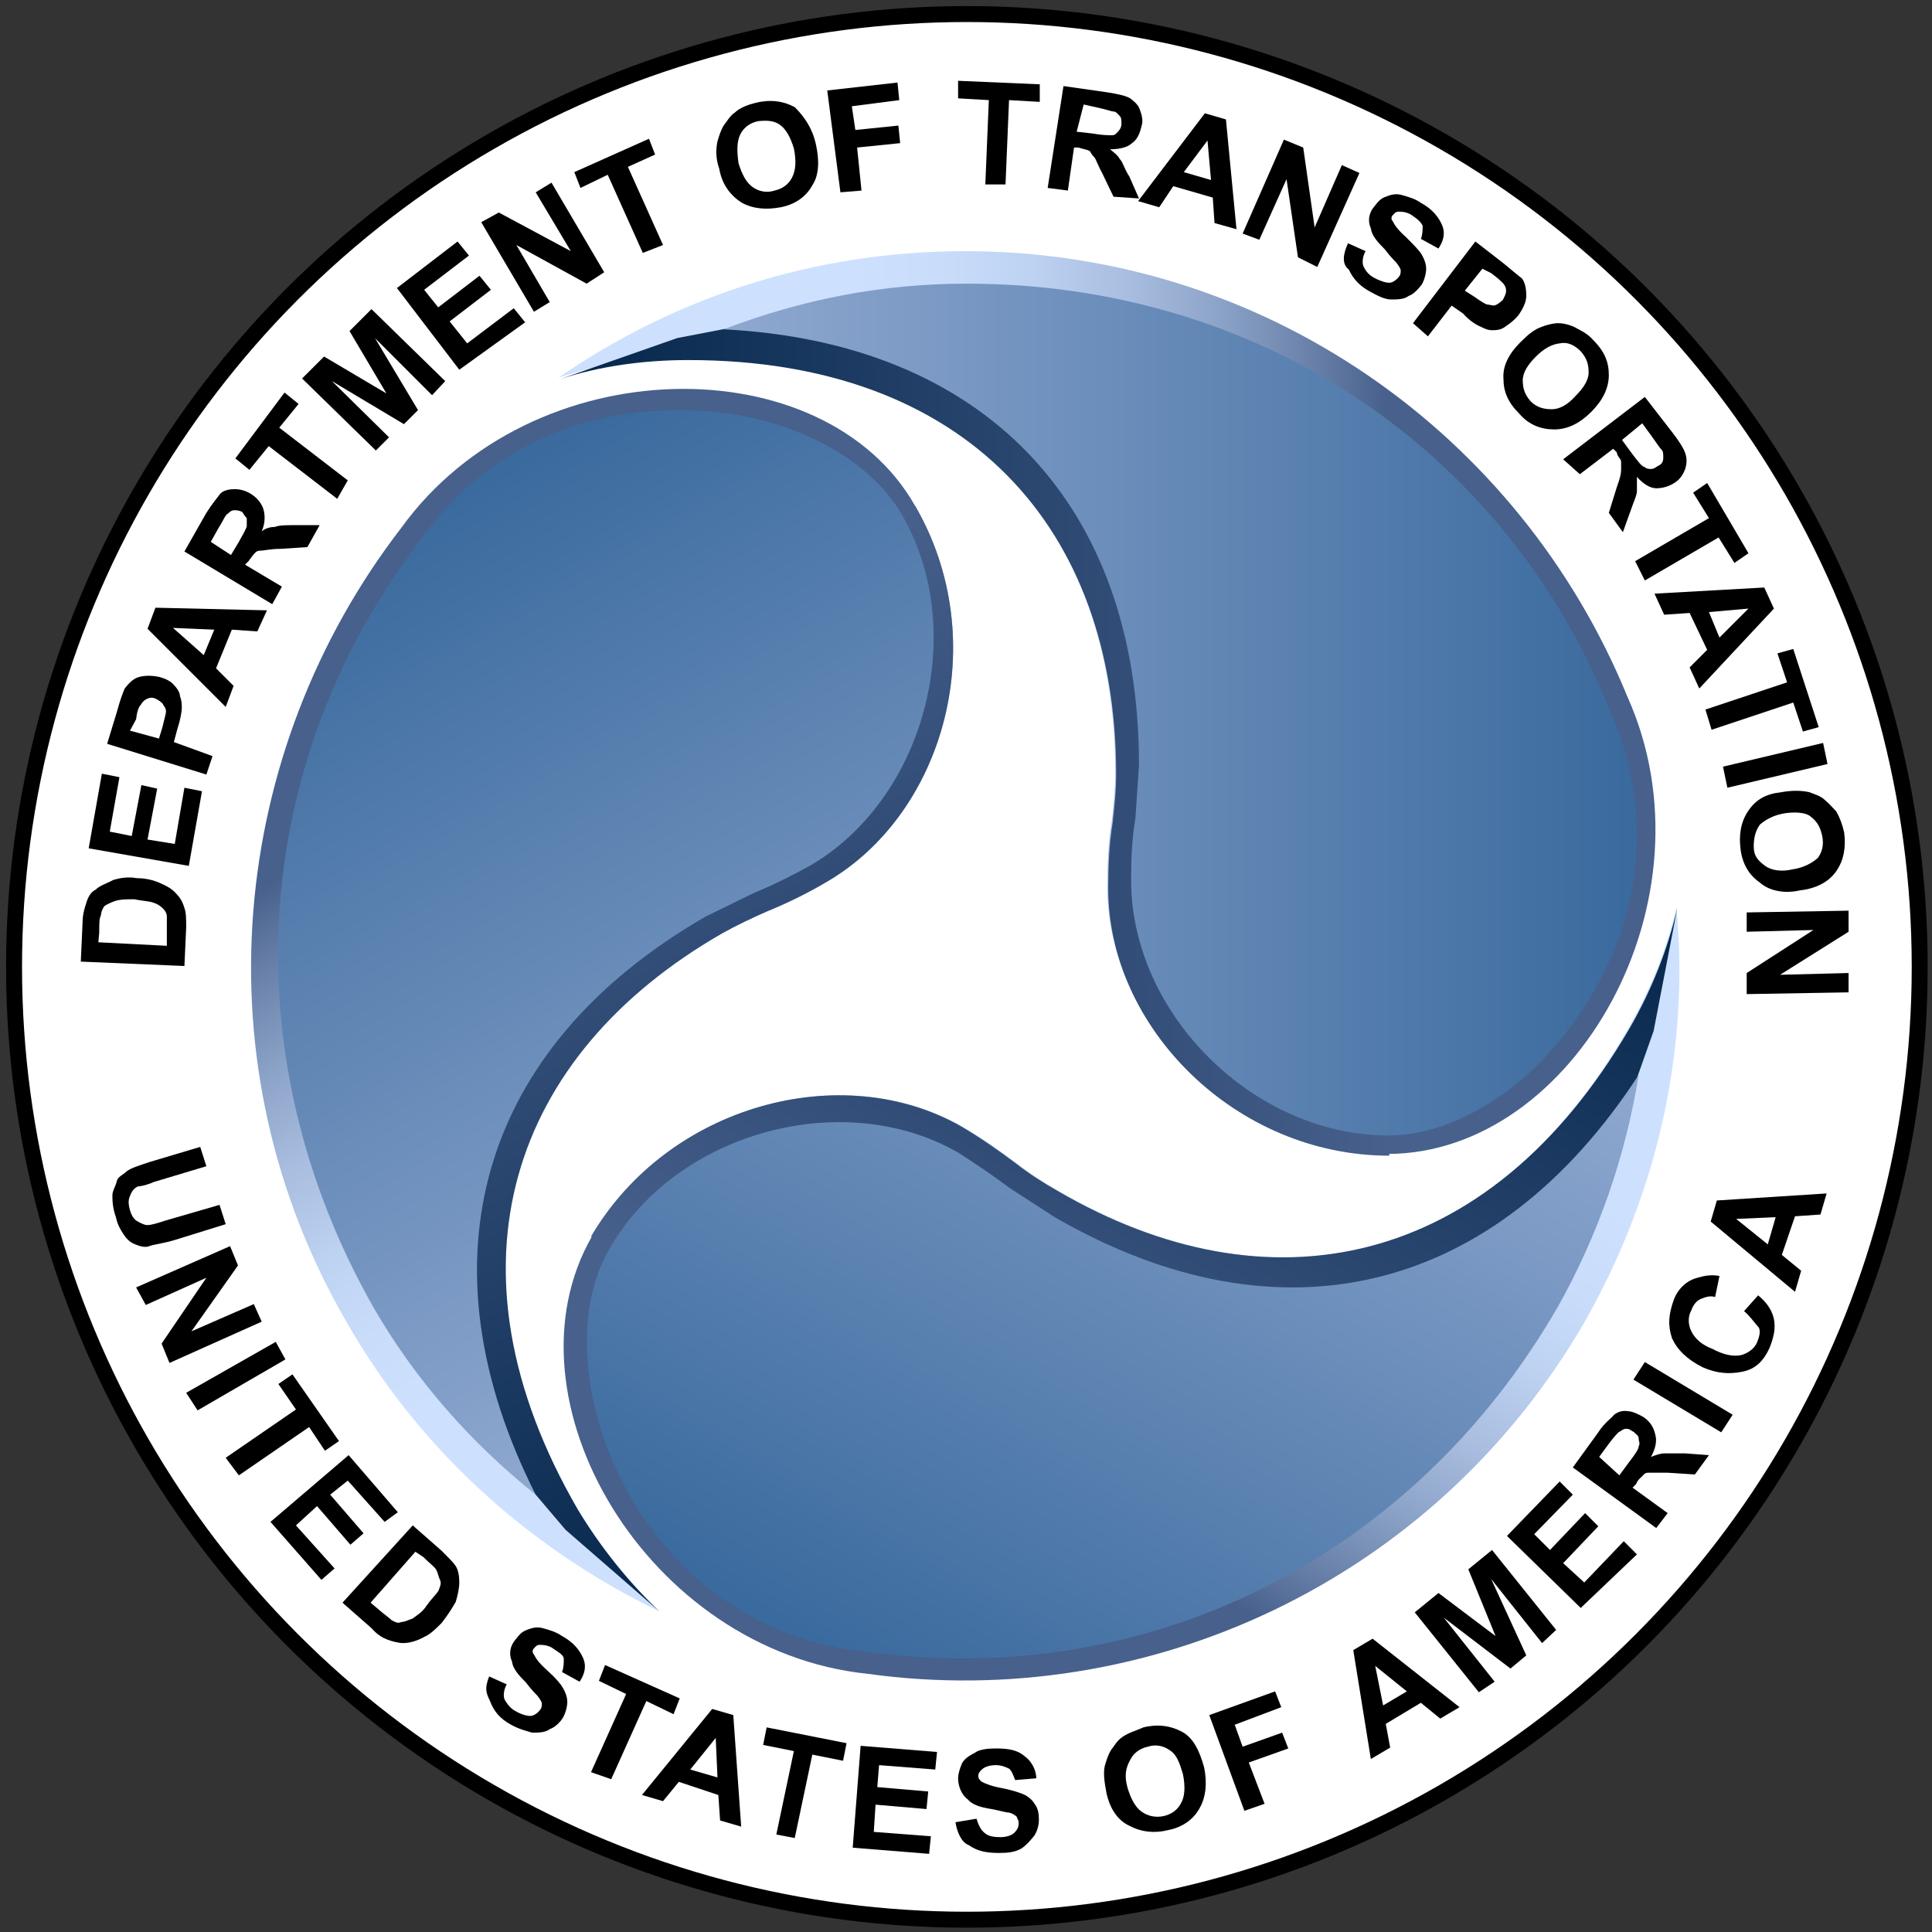
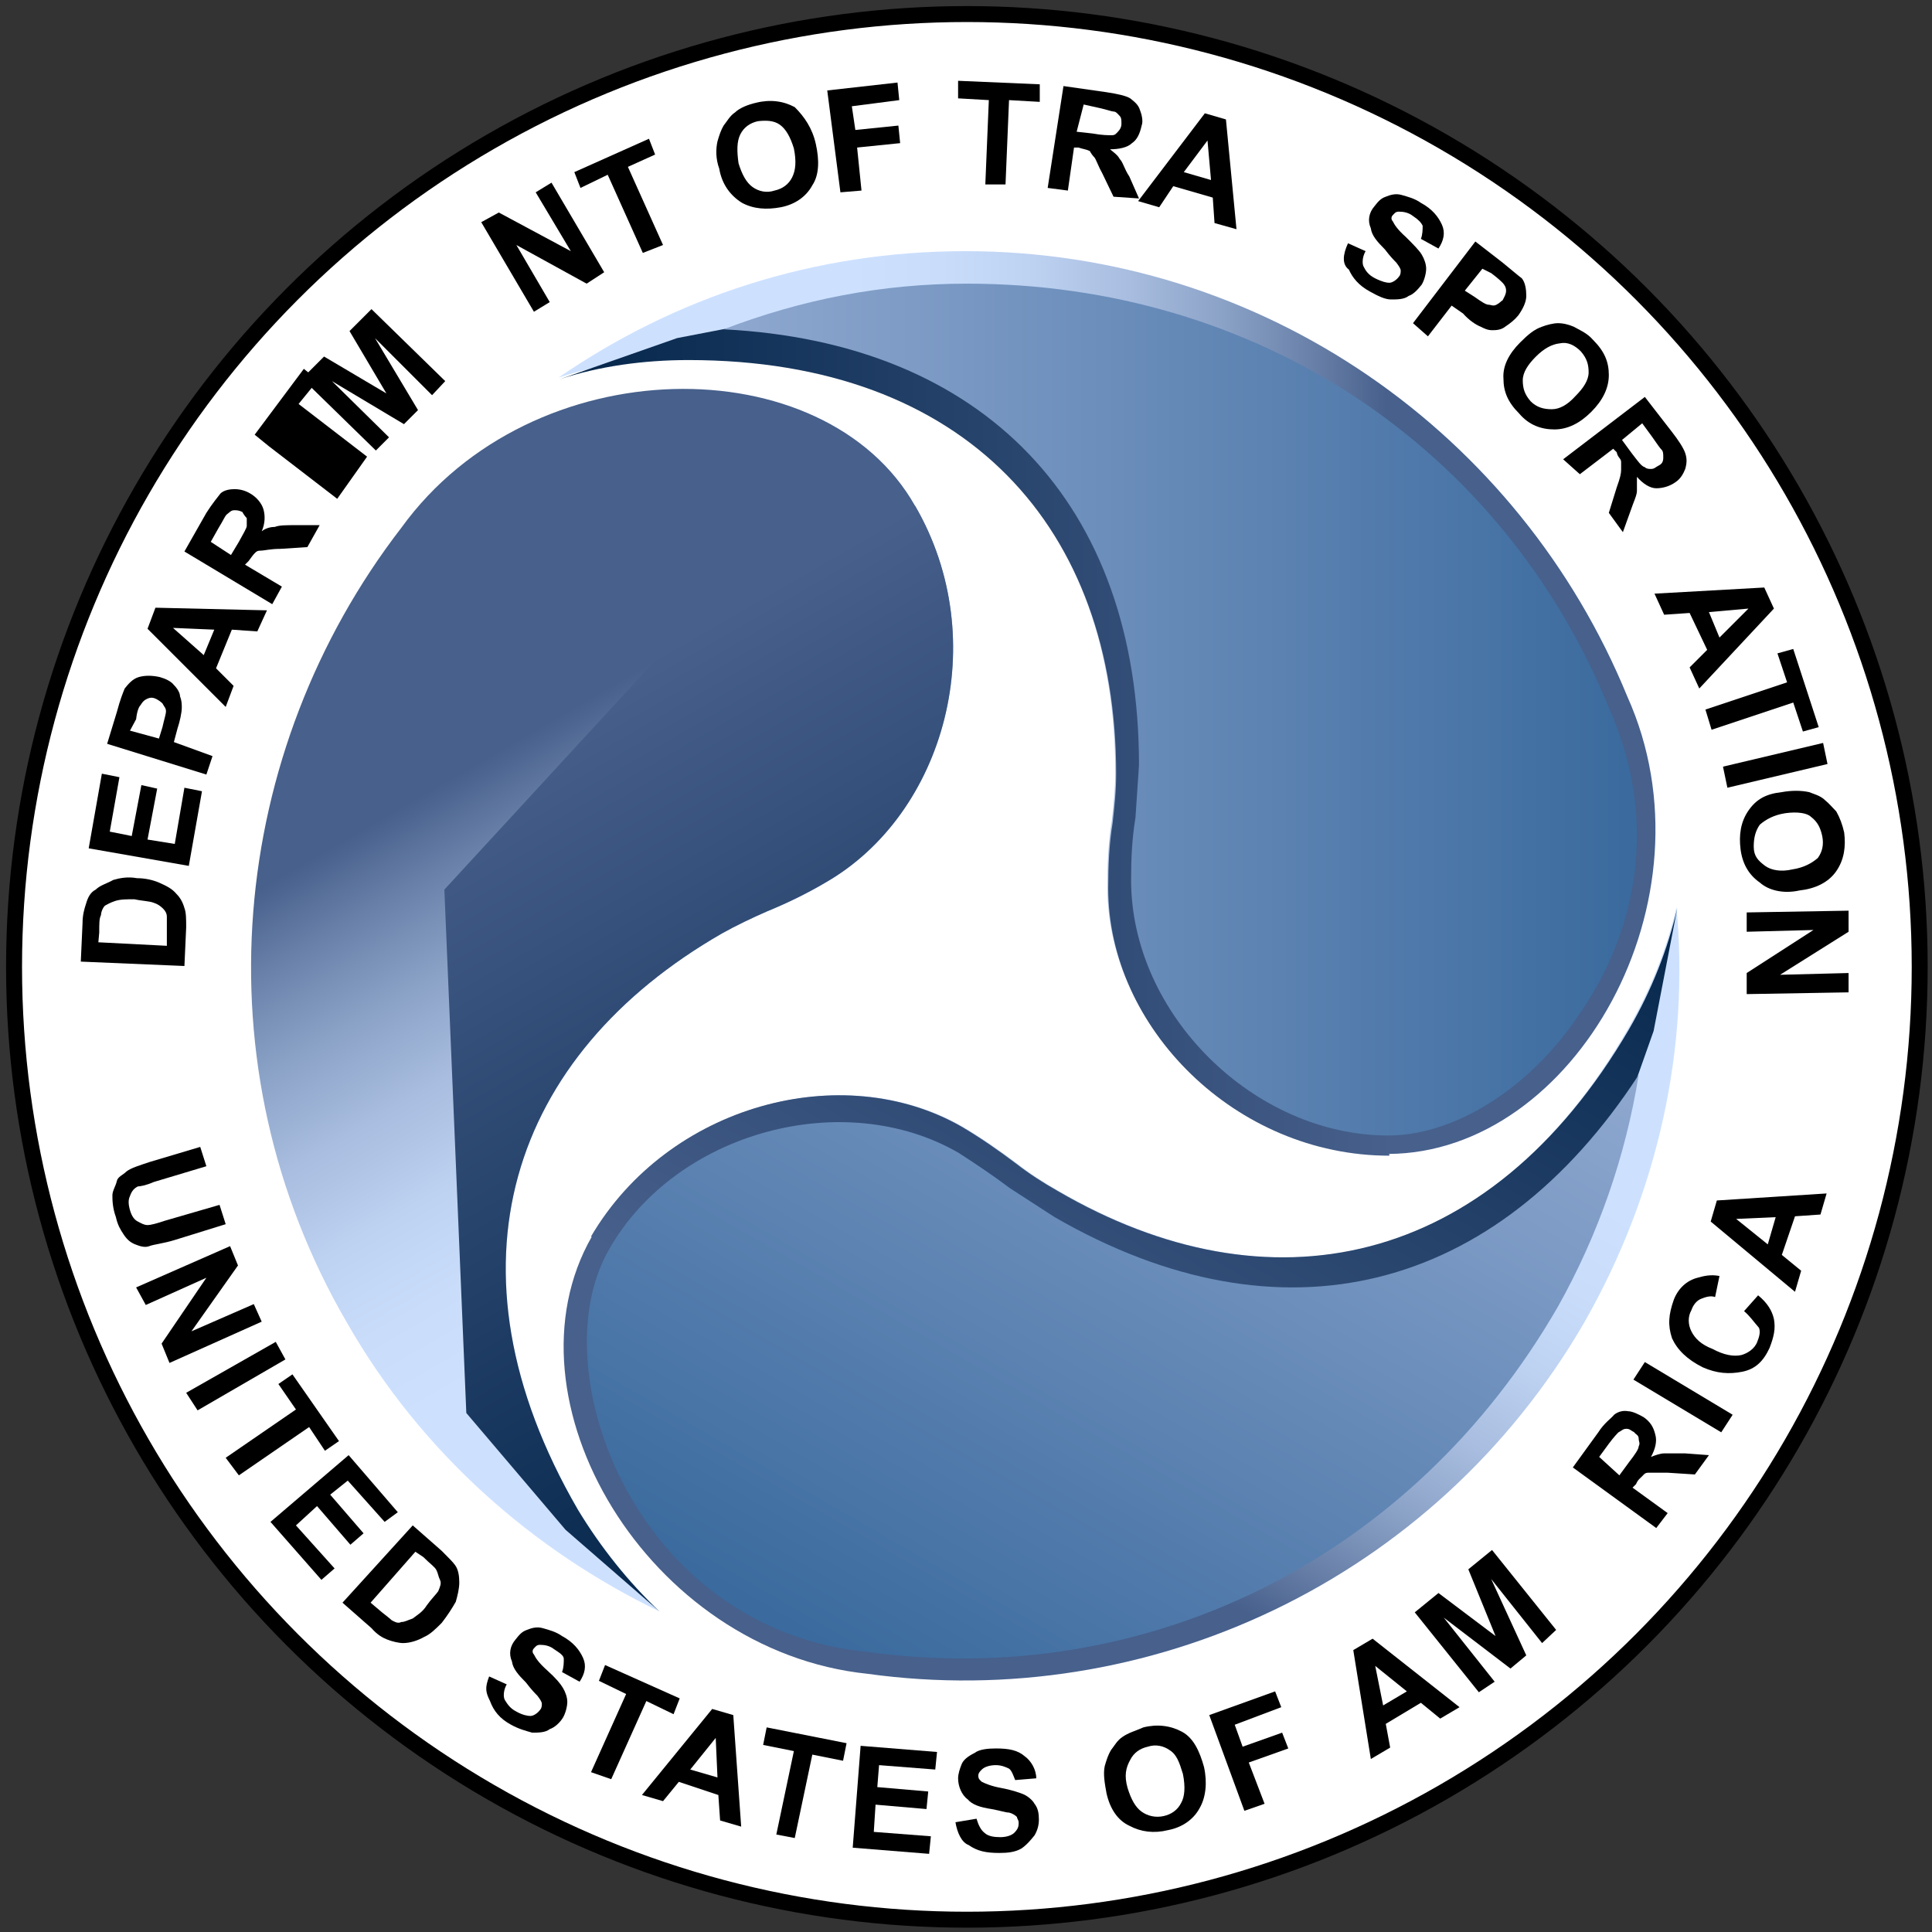
<svg xmlns="http://www.w3.org/2000/svg" version="1.1" id="Layer_1" x="0px" y="0px" viewBox="0 0 220 220" style="enable-background:new 0 0 220 220;" xml:space="preserve">
  <rect x="0" y="0" width="220" height="220" fill="#333333" stroke="none" />
  <style type="text/css">
	.st0{fill:#FFFFFF;stroke:#000000;stroke-width:1.817;}
	.st1{fill:url(#SVGID_1_);}
	.st2{fill:url(#SVGID_2_);}
	.st3{fill:url(#SVGID_3_);}
	.st4{fill:url(#SVGID_4_);}
	.st5{fill:url(#SVGID_5_);}
	.st6{fill:url(#SVGID_6_);}
	.st7{fill:url(#SVGID_7_);}
	.st8{fill:url(#SVGID_8_);}
	.st9{fill:url(#SVGID_9_);}
</style>
  <g>
    <circle class="st0" cx="110.1" cy="110.1" r="108.5" />
    <g>
      <path d="M22.8,130.6l0.7,2.2l-6,1.8c-0.9,0.4-1.6,0.5-1.8,0.5c-0.4,0.2-0.7,0.5-0.9,1.1c-0.2,0.4-0.2,0.9,0,1.6    c0.2,0.7,0.5,1.1,0.9,1.3c0.4,0.2,0.7,0.4,1.1,0.4s1.1-0.2,2-0.5l6.2-1.8l0.7,2.2l-5.8,1.8c-1.3,0.4-2.4,0.5-2.9,0.7    c-0.5,0.2-1.1,0-1.6-0.2c-0.5-0.2-0.9-0.5-1.3-1.1s-0.7-1.1-0.9-2c-0.4-1.1-0.4-2-0.4-2.5s0.4-1.1,0.5-1.6s0.7-0.7,1.1-1.1    c0.5-0.4,1.5-0.7,2.7-1.1L22.8,130.6z" />
      <path d="M15.5,146.6l10.7-4.7l0.9,2.2l-5.3,7.5l7.1-3.1l0.9,2l-10.5,4.7l-0.9-2.2l5.1-7.5l-6.9,3.1L15.5,146.6z" />
      <path d="M21.2,158.6l10.2-5.8l1.1,2l-10,5.8L21.2,158.6z" />
      <path d="M25.7,166l8-5.5l-2-2.9l1.6-1.1l5.3,7.6l-1.6,1.1l-1.8-2.7l-8,5.5L25.7,166z" />
      <path d="M30.8,173.3l8.9-7.6l5.6,6.5l-1.5,1.1l-4.2-4.7l-2,1.6l3.8,4.4l-1.5,1.3l-3.8-4.4l-2.4,2.2l4.4,4.9l-1.5,1.3L30.8,173.3z" />
      <path d="M47,173.7l3.3,2.9c0.7,0.7,1.3,1.3,1.5,1.6c0.4,0.5,0.5,1.3,0.5,2c0,0.7-0.2,1.5-0.4,2.2c-0.4,0.7-0.9,1.5-1.6,2.4    c-0.7,0.7-1.3,1.3-2,1.6c-0.7,0.4-1.6,0.7-2.4,0.7c-0.5,0-1.3-0.2-1.8-0.4c-0.5-0.2-1.1-0.5-1.8-1.3l-3.3-2.9L47,173.7z     M47.3,176.7l-5.1,5.8l1.3,1.1c0.5,0.4,0.9,0.7,1.1,0.9c0.4,0.2,0.7,0.4,1.1,0.2c0.4,0,0.7-0.2,1.3-0.4c0.5-0.4,1.1-0.7,1.6-1.5    c0.5-0.7,1.1-1.3,1.3-1.6c0.2-0.5,0.4-0.9,0.2-1.3c-0.2-0.4-0.2-0.7-0.4-1.1c-0.2-0.4-0.7-0.7-1.5-1.5L47.3,176.7z" />
      <path d="M55.7,190.9l2,0.9c-0.4,0.7-0.4,1.5-0.2,1.8s0.5,0.9,1.3,1.3c0.7,0.4,1.3,0.5,1.6,0.5c0.4,0,0.9-0.4,1.1-0.7    c0.2-0.2,0.2-0.5,0.2-0.7c0-0.2-0.2-0.5-0.5-0.9c-0.2-0.2-0.7-0.7-1.3-1.5c-0.9-0.9-1.5-1.6-1.6-2.4c-0.4-0.9-0.2-1.8,0.4-2.5    c0.4-0.5,0.7-0.9,1.3-1.1c0.5-0.2,1.1-0.4,1.8-0.2c0.7,0.2,1.5,0.4,2.2,0.9c1.3,0.7,2,1.6,2.4,2.5c0.4,0.9,0.2,1.8-0.4,2.7l-2-1.1    c0.2-0.5,0.2-1.1,0.2-1.5c0-0.4-0.5-0.7-1.1-1.1c-0.5-0.4-1.1-0.5-1.6-0.5c-0.4,0-0.5,0.2-0.7,0.4c-0.2,0.2-0.2,0.5,0,0.7    c0.2,0.4,0.5,0.9,1.5,1.8s1.5,1.5,1.8,2s0.5,1.1,0.5,1.6c0,0.5-0.2,1.3-0.5,1.8s-0.9,1.1-1.5,1.3c-0.5,0.4-1.3,0.4-2,0.4    c-0.7-0.2-1.5-0.4-2.4-0.9c-1.3-0.7-2-1.6-2.4-2.7C55.3,192.7,55.2,192.2,55.7,190.9z" />
      <path d="M67.3,201.8l4-8.9l-3.1-1.5l0.7-1.8l8.5,3.8l-0.7,1.8l-3.1-1.5l-4,8.9L67.3,201.8z" />
      <path d="M84.4,208l-2.4-0.7l-0.2-2.9l-4.5-1.5l-1.8,2.2l-2.4-0.7l8-9.8l2.4,0.7L84.4,208z M81.7,202.4l-0.2-4.5l-2.9,3.6    L81.7,202.4z" />
      <path d="M88.4,208.9l2-9.5l-3.5-0.7l0.4-2l9.1,1.8l-0.4,2l-3.5-0.7l-2,9.5L88.4,208.9z" />
      <path d="M97.1,210.4l0.9-11.6l8.7,0.7l-0.2,2l-6.4-0.5l-0.2,2.5l5.8,0.5l-0.2,2l-5.8-0.5l-0.2,3.1l6.5,0.5l-0.2,2L97.1,210.4z" />
      <path d="M108.8,207.5l2.4-0.4c0.2,0.7,0.5,1.3,0.9,1.6c0.4,0.4,1.1,0.5,1.8,0.5c0.7,0,1.3-0.2,1.6-0.5c0.4-0.4,0.5-0.7,0.5-1.1    s-0.2-0.5-0.2-0.7c-0.2-0.2-0.5-0.4-0.9-0.5c-0.4,0-0.9-0.2-2-0.4c-1.3-0.2-2.2-0.5-2.7-1.1c-0.7-0.5-1.1-1.5-1.1-2.4    c0-0.5,0.2-1.1,0.4-1.6c0.2-0.5,0.7-0.9,1.5-1.3c0.5-0.4,1.5-0.5,2.4-0.5c1.5,0,2.5,0.2,3.3,0.9c0.7,0.5,1.3,1.5,1.3,2.5l-2.4,0.2    c-0.2-0.5-0.4-1.1-0.7-1.3c-0.4-0.2-0.9-0.4-1.5-0.4c-0.7,0-1.3,0.2-1.6,0.5c-0.2,0.2-0.4,0.4-0.4,0.7c0,0.4,0.2,0.5,0.4,0.7    c0.4,0.2,1.1,0.5,2.2,0.7c1.1,0.2,2,0.5,2.5,0.7c0.5,0.2,1.1,0.7,1.3,1.1c0.4,0.5,0.5,1.1,0.5,1.8c0,0.7-0.2,1.3-0.5,1.8    c-0.4,0.5-0.9,1.1-1.5,1.5c-0.7,0.4-1.5,0.5-2.5,0.5c-1.5,0-2.5-0.2-3.5-0.9C109.5,209.8,109,208.7,108.8,207.5z" />
      <path d="M126,204.2c-0.2-1.1-0.4-2.2-0.2-3.1c0.2-0.7,0.4-1.3,0.7-1.8c0.4-0.5,0.7-1.1,1.3-1.5c0.7-0.5,1.5-0.7,2.4-1.1    c1.6-0.4,3.1-0.2,4.4,0.5c1.3,0.7,2,2.2,2.5,4c0.4,1.8,0.2,3.5-0.5,4.7c-0.7,1.3-2,2.2-3.6,2.5c-1.6,0.4-3.1,0.2-4.4-0.5    C127.3,207.3,126.4,206,126,204.2z M128.4,203.6c0.4,1.3,0.9,2.2,1.6,2.7c0.7,0.5,1.6,0.7,2.5,0.5c0.9-0.2,1.6-0.7,2-1.5    c0.4-0.7,0.5-1.8,0.2-3.3c-0.4-1.3-0.7-2.2-1.5-2.7c-0.7-0.5-1.6-0.7-2.5-0.4c-0.9,0.2-1.6,0.7-2,1.5    C128.2,201.3,128,202.2,128.4,203.6z" />
      <path d="M141.7,206.2l-4-10.9l7.5-2.7l0.7,1.8l-5.3,2l0.9,2.5l4.5-1.6l0.7,1.8l-4.5,1.6l1.8,4.7L141.7,206.2z" />
      <path d="M166.2,194.4l-2.2,1.3l-2.2-1.8l-4,2.4l0.5,2.7l-2.2,1.3l-2-12.4l2.2-1.3L166.2,194.4z M160.2,192.6l-3.6-2.9l0.9,4.5    L160.2,192.6z" />
      <path d="M168.4,192.7l-7.3-9.1l2.7-2.2l6.5,4.9l-3.1-7.6l2.7-2.2l7.3,9.1l-1.6,1.5l-5.8-7.3l4,8.7L172,190l-7.6-5.8l5.8,7.3    L168.4,192.7z" />
-       <path d="M180,183.1l-8.4-8.2l6-6.2l1.5,1.5l-4.4,4.5l1.8,1.8l4-4.2l1.5,1.5l-4,4.2l2.4,2.2l4.5-4.7l1.5,1.5L180,183.1z" />
      <path d="M188.6,174l-9.5-6.9l2.9-4c0.7-1.1,1.5-1.6,1.8-2c0.5-0.4,1.1-0.5,1.6-0.4c0.5,0,1.3,0.4,1.8,0.7c0.7,0.5,1.1,1.1,1.3,2    c0.2,0.7,0,1.6-0.5,2.5c0.5-0.2,1.1-0.4,1.5-0.4c0.5,0,1.3,0,2.4,0l2.7,0.2l-1.6,2.2l-3.1-0.2c-1.1,0-1.8,0-2.2,0    s-0.5,0.2-0.7,0.4c-0.2,0.2-0.5,0.4-0.7,0.9l-0.4,0.4l4,2.9L188.6,174z M184.4,168l1.1-1.5c0.7-0.9,1.1-1.5,1.1-1.8    c0.2-0.4,0-0.5,0-0.9c0-0.4-0.4-0.5-0.5-0.7c-0.4-0.2-0.5-0.4-0.9-0.4s-0.5,0.2-0.9,0.4c-0.2,0.2-0.5,0.5-1.1,1.3l-1.1,1.5    L184.4,168z" />
      <path d="M196,163.1l-10-6l1.3-2l10,6L196,163.1z" />
      <path d="M198.6,149.3l1.6-1.8c1.1,0.9,1.6,1.8,1.8,2.7c0.2,1.1,0,2-0.5,3.3c-0.7,1.5-1.6,2.4-3.1,2.7s-2.9,0.2-4.5-0.5    c-1.8-0.9-2.9-2-3.5-3.3c-0.5-1.5-0.4-2.7,0.2-4.4c0.5-1.3,1.5-2.2,2.7-2.5c0.7-0.2,1.5-0.4,2.5-0.2l-0.5,2.4    c-0.5-0.2-1.1,0-1.6,0.2c-0.5,0.2-0.9,0.7-1.1,1.3c-0.4,0.7-0.4,1.6,0,2.4s1.1,1.5,2.4,2c1.3,0.7,2.4,0.9,3.3,0.7    c0.7-0.2,1.5-0.7,1.8-1.5c0.2-0.5,0.4-1.1,0.2-1.6C199.6,150.4,199.3,149.9,198.6,149.3z" />
      <path d="M208,135.9l-0.7,2.4l-2.9,0.2l-1.5,4.4l2.2,1.8l-0.7,2.4l-9.6-8l0.7-2.4L208,135.9z M202.2,138.6l-4.5,0.2l3.6,2.9    L202.2,138.6z" />
    </g>
    <g>
      <path d="M9.2,109.5l0.2-4.4c0-0.9,0.2-1.6,0.4-2.2c0.2-0.7,0.5-1.3,1.1-1.6c0.5-0.5,1.3-0.7,2-1.1c0.7-0.2,1.6-0.4,2.7-0.2    c0.9,0,1.8,0.2,2.5,0.5c0.9,0.4,1.5,0.7,2,1.3c0.4,0.4,0.7,0.9,0.9,1.6c0.2,0.5,0.2,1.3,0.2,2.2l-0.2,4.4L9.2,109.5z M11.2,107.3    l7.8,0.4v-1.8c0-0.7,0-1.1,0-1.5s-0.2-0.7-0.4-0.9c-0.2-0.2-0.5-0.5-1.1-0.7c-0.5-0.2-1.3-0.2-2.2-0.4c-0.9,0-1.6,0-2.2,0.2    s-0.9,0.4-1.1,0.5s-0.5,0.7-0.5,1.1c-0.2,0.4-0.2,0.9-0.2,2L11.2,107.3z" />
      <path d="M21.5,98.6l-11.4-2l1.5-8.5l2,0.4l-1.1,6.2l2.5,0.5l1.1-5.8l1.8,0.4l-1.1,5.8l3.1,0.5l1.1-6.4l2,0.4L21.5,98.6z" />
      <path d="M23.5,88.2l-11.3-3.5l1.1-3.6c0.4-1.5,0.7-2.2,0.9-2.7c0.4-0.5,0.9-1.1,1.6-1.3s1.5-0.2,2.4,0c0.7,0.2,1.3,0.5,1.6,0.9    c0.4,0.4,0.7,0.9,0.7,1.3c0.2,0.5,0.2,0.9,0.2,1.3c0,0.5-0.2,1.5-0.5,2.4l-0.4,1.5l4.4,1.6L23.5,88.2z M14.8,83.2l3.3,0.9l0.4-1.3    c0.2-0.9,0.4-1.5,0.4-1.8c0-0.4-0.2-0.5-0.4-0.9c-0.2-0.2-0.5-0.4-0.7-0.5c-0.4-0.2-0.7-0.2-1.1,0c-0.4,0.2-0.5,0.4-0.7,0.7    c-0.2,0.2-0.4,0.7-0.5,1.6L14.8,83.2z" />
      <path d="M30.4,69.5l-1.1,2.4l-2.9-0.2l-1.8,4.4l2,2l-0.9,2.4l-8.9-8.9l0.9-2.4L30.4,69.5z M24.4,71.7l-4.7-0.2l3.5,3.1L24.4,71.7z    " />
      <path d="M31,68.8l-10-6l2.5-4.4c0.7-1.1,1.3-1.8,1.6-2.2c0.4-0.4,1.1-0.5,1.6-0.5c0.7,0,1.3,0.2,1.8,0.5c0.7,0.4,1.3,1.1,1.5,1.8    c0.2,0.7,0.2,1.6-0.2,2.5c0.5-0.4,1.1-0.5,1.5-0.5c0.5-0.2,1.3-0.2,2.4-0.2h2.7L35,62.3l-3.1,0.2c-1.1,0-1.8,0.2-2.2,0.2    S29.2,62.8,29,63c-0.2,0.2-0.4,0.5-0.7,0.9l-0.4,0.4l4.2,2.5L31,68.8z M26.3,63.2l0.9-1.5c0.5-0.9,0.9-1.6,0.9-1.8    c0-0.4,0-0.5,0-0.9c-0.2-0.2-0.4-0.5-0.5-0.7c-0.4-0.2-0.7-0.2-0.9-0.2c-0.4,0-0.5,0.2-0.9,0.5c-0.2,0.2-0.4,0.7-0.9,1.5l-0.9,1.6    L26.3,63.2z" />
-       <path d="M38.4,56.8l-7.8-6l-2.2,2.7l-1.6-1.3l5.6-7.5l1.6,1.3l-2.2,2.7l7.8,6L38.4,56.8z" />
+       <path d="M38.4,56.8l-7.8-6l-1.6-1.3l5.6-7.5l1.6,1.3l-2.2,2.7l7.8,6L38.4,56.8z" />
      <path d="M42.8,51.3l-8.4-8.2l2.5-2.5l7.1,4.2l-4.2-7.1l2.5-2.5l8.4,8.2L49.2,45l-6.5-6.5l4.9,8.2l-1.6,1.6l-8.2-4.9l6.5,6.4    L42.8,51.3z" />
-       <path d="M52.3,42.1l-7.1-9.3l6.9-5.3l1.3,1.6L48.3,33l1.6,2l4.7-3.6l1.3,1.6l-4.7,3.6l2,2.5l5.3-4l1.3,1.6L52.3,42.1z" />
      <path d="M60.8,35.5l-6-10.2l2-1.1l8.2,4.4l-4-6.7l1.8-1.1l6,10.2l-2,1.3l-8-4.4l3.8,6.5L60.8,35.5z" />
      <path d="M73.2,28.8l-4-8.9l-3.1,1.5l-0.7-1.8l8.5-3.8l0.7,1.8L71.5,19l4,8.9L73.2,28.8z" />
      <path d="M81.9,19.2c-0.4-1.1-0.4-2.2-0.2-3.1c0.2-0.7,0.4-1.3,0.7-1.8c0.4-0.5,0.7-1.1,1.3-1.5c0.5-0.5,1.5-0.9,2.4-1.1    c1.6-0.4,3.1-0.2,4.4,0.5c1.1,1.1,2,2.4,2.4,4.2c0.4,1.8,0.4,3.5-0.4,4.7c-0.7,1.3-2,2.2-3.6,2.5s-3.1,0.2-4.4-0.5    C83.2,22.3,82.2,21,81.9,19.2z M84.1,18.6c0.4,1.3,0.9,2.2,1.6,2.7c0.7,0.5,1.6,0.7,2.5,0.4c0.9-0.2,1.6-0.7,2-1.5    s0.5-1.8,0.2-3.3c-0.4-1.3-0.9-2.2-1.6-2.7c-0.7-0.5-1.6-0.5-2.5-0.4c-0.9,0.2-1.6,0.7-2,1.5C83.9,16.1,83.9,17.2,84.1,18.6z" />
      <path d="M95.7,21.9l-1.5-11.6l8-0.9l0.2,2L97,12.1l0.4,2.7l4.9-0.5l0.2,2l-4.9,0.5l0.5,4.9L95.7,21.9z" />
      <path d="M112.2,21l0.4-9.6l-3.5-0.2v-2l9.3,0.4v2l-3.5-0.2l-0.4,9.6H112.2z" />
      <path d="M119.3,21.4l1.8-11.6l4.9,0.7c1.3,0.2,2.2,0.4,2.7,0.7c0.5,0.4,0.9,0.7,1.1,1.3c0.2,0.5,0.4,1.3,0.2,1.8    c-0.2,0.9-0.5,1.6-1.1,2c-0.5,0.5-1.5,0.7-2.5,0.7c0.5,0.4,0.9,0.7,1.1,1.1c0.4,0.4,0.5,1.1,1.1,2l1.1,2.5l-2.9-0.2l-1.3-2.7    c-0.5-0.9-0.7-1.6-0.9-1.8c-0.2-0.2-0.4-0.5-0.5-0.7c-0.4-0.2-0.7-0.2-1.3-0.4h-0.5l-0.7,4.9L119.3,21.4z M122.6,15l1.8,0.2    c1.1,0.2,1.8,0.2,2.2,0.2s0.5-0.2,0.7-0.4c0.2-0.2,0.4-0.5,0.4-0.9c0-0.4,0-0.7-0.2-0.9s-0.4-0.5-0.7-0.5c-0.2,0-0.7-0.2-1.6-0.4    l-1.8-0.4L122.6,15z" />
      <path d="M140.8,26.1l-2.5-0.7l-0.2-2.9l-4.5-1.3l-1.6,2.4l-2.4-0.7l7.6-10l2.4,0.7L140.8,26.1z M137.9,20.5l-0.4-4.5l-2.7,3.6    L137.9,20.5z" />
-       <path d="M141.5,26.6l4.7-10.7l2.2,0.9l1.3,9.1l3.1-7.1l2,0.9L150,30.4l-2.2-1.1l-1.3-8.9l-3.1,6.9L141.5,26.6z" />
      <path d="M153.5,27.7l2,0.9c-0.4,0.7-0.4,1.5-0.2,1.8c0.2,0.4,0.5,0.9,1.3,1.3s1.3,0.5,1.6,0.5c0.4,0,0.9-0.4,1.1-0.7    c0.2-0.2,0.2-0.5,0.2-0.7c0-0.2-0.2-0.5-0.5-0.9c-0.2-0.2-0.7-0.7-1.3-1.5c-0.9-0.9-1.5-1.6-1.6-2.4c-0.4-0.9-0.2-1.8,0.4-2.5    c0.4-0.5,0.7-0.9,1.3-1.1c0.5-0.2,1.1-0.4,1.8-0.2c0.7,0.2,1.5,0.4,2.2,0.9c1.3,0.7,2,1.6,2.4,2.5s0.2,1.8-0.4,2.7l-2-1.1    c0.2-0.5,0.2-1.1,0.2-1.5c-0.2-0.4-0.5-0.7-1.1-1.1c-0.5-0.4-1.1-0.5-1.6-0.5c-0.4,0-0.5,0.2-0.7,0.4c-0.2,0.2-0.2,0.5,0,0.7    c0.2,0.4,0.5,0.9,1.5,1.8c0.9,0.9,1.5,1.5,1.8,2s0.5,1.1,0.5,1.6c0,0.5-0.2,1.3-0.5,1.8c-0.4,0.5-0.9,1.1-1.5,1.3    c-0.5,0.4-1.3,0.4-2,0.4c-0.7,0-1.5-0.4-2.4-0.9c-1.3-0.7-2-1.6-2.4-2.5C152.8,30.1,152.9,29,153.5,27.7z" />
      <path d="M160.9,36.8l7.1-9.3l3.1,2.4c1.1,0.9,1.8,1.5,2.2,1.8c0.4,0.5,0.5,1.3,0.5,2s-0.4,1.5-0.9,2.2c-0.4,0.5-0.9,0.9-1.5,1.3    c-0.5,0.4-1.1,0.4-1.5,0.4c-0.5,0-0.9-0.2-1.3-0.4c-0.5-0.2-1.3-0.7-2-1.5l-1.3-0.9l-2.7,3.5L160.9,36.8z M168.8,30.6l-2,2.5    l1.1,0.7c0.7,0.5,1.3,0.9,1.6,0.9s0.5,0.2,0.9,0c0.4-0.2,0.5-0.4,0.7-0.5c0.2-0.4,0.4-0.7,0.4-1.1c0-0.4-0.2-0.7-0.4-0.9    c-0.2-0.2-0.5-0.5-1.3-1.1L168.8,30.6z" />
      <path d="M173.1,39c0.9-0.9,1.6-1.5,2.5-1.8c0.5-0.2,1.3-0.4,1.8-0.4c0.7,0,1.3,0.2,1.8,0.4c0.7,0.4,1.5,0.7,2.2,1.5    c1.3,1.3,1.8,2.5,1.8,4c0,1.5-0.7,2.9-2,4.2s-2.7,2-4.2,2s-2.9-0.5-4-1.8c-1.3-1.3-1.8-2.5-1.8-4C171.1,41.7,171.8,40.3,173.1,39z     M174.9,40.6c-0.9,0.9-1.5,1.8-1.5,2.7s0.2,1.6,0.9,2.4c0.7,0.7,1.5,0.9,2.4,0.9s1.8-0.5,2.7-1.5c0.9-0.9,1.5-1.8,1.5-2.7    s-0.2-1.6-0.9-2.4c-0.7-0.7-1.5-1.1-2.4-0.9C176.7,39.2,175.8,39.7,174.9,40.6z" />
      <path d="M178,52.3l9.3-7.1l3.1,4c0.7,0.9,1.3,1.8,1.5,2.4s0.2,1.1,0,1.8c-0.2,0.5-0.5,1.1-1.1,1.5c-0.7,0.5-1.5,0.7-2.2,0.7    s-1.5-0.5-2.2-1.3c0,0.5,0,1.1,0,1.6s-0.4,1.3-0.7,2.2l-0.9,2.5l-1.6-2.2l0.9-2.9c0.4-1.1,0.5-1.6,0.5-2c0-0.4,0-0.5,0-0.9    c0-0.4-0.4-0.5-0.5-1.1l-0.4-0.4l-3.8,2.9L178,52.3z M184.7,50.1l1.1,1.5c0.7,0.9,1.1,1.5,1.5,1.6c0.2,0.2,0.5,0.2,0.7,0.2    c0.4,0,0.5-0.2,0.9-0.4c0.4-0.2,0.5-0.5,0.5-0.9c0-0.4,0-0.7-0.2-0.9c-0.2-0.2-0.4-0.5-1.1-1.5l-1.1-1.5L184.7,50.1z" />
-       <path d="M186.2,63.9l8.4-4.9l-1.8-2.9l1.6-1.1l4.7,8l-1.6,1.1l-1.8-2.9l-8.4,4.9L186.2,63.9z" />
      <path d="M193.5,78.4l-1.1-2.4l2-2l-2-4.2l-2.9,0.2l-1.1-2.4l12.5-0.7l1.1,2.4L193.5,78.4z M195.8,72.6l3.3-3.3l-4.5,0.4    L195.8,72.6z" />
      <path d="M194.2,80.8l9.3-3.1l-1.1-3.3l1.8-0.5l2.9,8.9l-1.8,0.5l-1.1-3.3l-9.3,3.1L194.2,80.8z" />
      <path d="M196.2,87.3l11.4-2.7l0.5,2.4l-11.4,2.7L196.2,87.3z" />
      <path d="M202.9,90.2c1.1-0.2,2.2-0.2,3.1,0c0.5,0.2,1.3,0.4,1.8,0.9c0.5,0.4,0.9,0.9,1.3,1.3c0.4,0.7,0.7,1.5,0.9,2.4    c0.2,1.6,0,3.1-0.9,4.4c-0.9,1.3-2.4,2-4.2,2.2c-1.8,0.4-3.5,0-4.5-0.9c-1.3-0.9-2-2.2-2.2-3.8c-0.2-1.6,0-3.1,0.9-4.4    S201.1,90.4,202.9,90.2z M203.3,92.6c-1.3,0.2-2.2,0.7-2.9,1.3c-0.5,0.7-0.7,1.5-0.7,2.5c0,1.1,0.5,1.6,1.3,2.2    c0.7,0.5,1.8,0.7,3.1,0.4c1.3-0.2,2.2-0.7,2.9-1.3c0.5-0.7,0.7-1.5,0.5-2.5c-0.2-0.9-0.5-1.6-1.3-2.2    C205.8,92.6,204.7,92.4,203.3,92.6z" />
      <path d="M198.9,103.9l11.6-0.2v2.4l-7.8,4.9l7.8-0.2v2.2l-11.6,0.2v-2.4l7.6-4.9l-7.6,0.2V103.9z" />
    </g>
    <g>
      <g>
        <linearGradient id="SVGID_1_" gradientUnits="userSpaceOnUse" x1="68.189" y1="141.728" x2="157.85" y2="141.728" gradientTransform="matrix(1 0 0 -1 0 221.7)">
          <stop offset="0.32" style="stop-color:#CDE1FF" />
          <stop offset="0.435" style="stop-color:#C9DDFB" />
          <stop offset="0.553" style="stop-color:#BDD1F1" />
          <stop offset="0.673" style="stop-color:#A8BDDF" />
          <stop offset="0.793" style="stop-color:#8BA2C7" />
          <stop offset="0.912" style="stop-color:#677FA7" />
          <stop offset="1" style="stop-color:#47608C" />
        </linearGradient>
        <path class="st1" d="M185.3,79.3L185.3,79.3L185.3,79.3c-12.2-29.8-41.3-50.7-75.4-50.7c-17.3,0-33.1,5.3-46.3,14.4     c4.5-1.5,9.6-2.2,14.7-2.2c31.8,0,48.7,19.3,48.7,47.1c0,2-0.2,3.8-0.4,5.6l0,0c-0.4,2.4-0.5,4.9-0.5,7.5     c0,15.8,14.5,30.4,32,30.4C179.3,131.3,195.7,102.4,185.3,79.3z" />
        <linearGradient id="SVGID_2_" gradientUnits="userSpaceOnUse" x1="158.455" y1="138.366" x2="66.978" y2="138.366" gradientTransform="matrix(1 0 0 -1 0 221.7)">
          <stop offset="0" style="stop-color:#47608C" />
          <stop offset="1" style="stop-color:#07284D" />
        </linearGradient>
        <path class="st2" d="M163.7,115.1l-16.4-52.3L94.2,35.2l-17.1,3.3l-13.4,4.7c4.5-1.5,9.6-2.2,14.7-2.2     c31.8,0,48.7,19.3,48.7,47.1c0,2-0.2,3.8-0.4,5.6l0,0c-0.4,2.4-0.5,4.9-0.5,7.5c0,15.8,14.5,30.4,32,30.4v-1.1L163.7,115.1z" />
      </g>
      <g>
        <linearGradient id="SVGID_3_" gradientUnits="userSpaceOnUse" x1="77.189" y1="140.911" x2="187.42" y2="140.911" gradientTransform="matrix(1 0 0 -1 0 221.7)">
          <stop offset="0" style="stop-color:#93ABD2" />
          <stop offset="1" style="stop-color:#39699D" />
        </linearGradient>
        <path class="st3" d="M82.4,37.5c29.6,1.5,47.3,19.8,47.3,49.6l-0.4,6c-0.4,2.4-0.5,4.7-0.5,7.1c0,15.3,14,29.1,29.3,29.1     c7.5,0,16-5.3,21.6-13.6c7.5-10.7,8.7-23.4,3.6-34.9c-12.2-30-40.3-48.5-73.2-48.5C100.4,32.3,91.3,34.1,82.4,37.5z" />
      </g>
    </g>
    <g>
      <g>
        <linearGradient id="SVGID_4_" gradientUnits="userSpaceOnUse" x1="154.811" y1="289.702" x2="244.471" y2="289.702" gradientTransform="matrix(-0.5 -0.866 -0.866 0.5 433.176 150.43)">
          <stop offset="0.32" style="stop-color:#CDE1FF" />
          <stop offset="0.435" style="stop-color:#C9DDFB" />
          <stop offset="0.553" style="stop-color:#BDD1F1" />
          <stop offset="0.673" style="stop-color:#A8BDDF" />
          <stop offset="0.793" style="stop-color:#8BA2C7" />
          <stop offset="0.912" style="stop-color:#677FA7" />
          <stop offset="1" style="stop-color:#47608C" />
        </linearGradient>
        <path class="st4" d="M45.7,60.1L45.7,60.1L45.7,60.1c-19.6,25.4-23.3,61.1-6.2,90.5c8.5,14.9,21.3,26,35.6,32.9     c-3.5-3.3-6.7-7.3-9.3-11.6c-16-27.6-7.6-51.8,16.4-65.6c1.6-0.9,3.5-1.8,5.1-2.5l0,0c2.2-0.9,4.5-2,6.7-3.3     c13.6-7.8,19.1-27.6,10.2-42.9C93.9,39.4,60.6,39.5,45.7,60.1z" />
        <linearGradient id="SVGID_5_" gradientUnits="userSpaceOnUse" x1="245.079" y1="286.39" x2="153.603" y2="286.39" gradientTransform="matrix(-0.5 -0.866 -0.866 0.5 433.176 150.43)">
          <stop offset="0" style="stop-color:#47608C" />
          <stop offset="1" style="stop-color:#07284D" />
        </linearGradient>
        <path class="st5" d="M87.7,61l-37.1,40.3l2.5,59.6l11.3,13.3l10.7,9.3c-3.5-3.3-6.7-7.3-9.3-11.6c-16-27.6-7.6-51.8,16.4-65.6     c1.6-0.9,3.5-1.8,5.1-2.5l0,0c2.2-0.9,4.5-2,6.7-3.3c13.6-7.8,19.1-27.6,10.2-42.9l-0.9,0.5L87.7,61z" />
      </g>
      <g>
        <linearGradient id="SVGID_6_" gradientUnits="userSpaceOnUse" x1="163.81" y1="288.937" x2="274.041" y2="288.937" gradientTransform="matrix(-0.5 -0.866 -0.866 0.5 433.176 150.43)">
          <stop offset="0" style="stop-color:#93ABD2" />
          <stop offset="1" style="stop-color:#39699D" />
        </linearGradient>
-         <path class="st6" d="M61,170.2c-13.4-26.5-6.5-50.9,19.3-65.8l5.5-2.7c2.2-0.9,4.4-2,6.4-3.1c13.1-7.6,18.2-26.7,10.5-40     c-3.8-6.5-12.5-11.1-22.5-11.8C67,45.9,55.3,51,48.1,61.2c-19.8,25.6-21.8,59.2-5.5,87.8C47.3,157.1,53.5,164.2,61,170.2z" />
      </g>
    </g>
    <g>
      <g>
        <linearGradient id="SVGID_7_" gradientUnits="userSpaceOnUse" x1="239.635" y1="140.649" x2="329.294" y2="140.649" gradientTransform="matrix(-0.5 0.866 0.866 0.5 154.875 -189.08)">
          <stop offset="0.32" style="stop-color:#CDE1FF" />
          <stop offset="0.435" style="stop-color:#C9DDFB" />
          <stop offset="0.553" style="stop-color:#BDD1F1" />
          <stop offset="0.673" style="stop-color:#A8BDDF" />
          <stop offset="0.793" style="stop-color:#8BA2C7" />
          <stop offset="0.912" style="stop-color:#677FA7" />
          <stop offset="1" style="stop-color:#47608C" />
        </linearGradient>
        <path class="st7" d="M98.8,190.6C99,190.6,99,190.6,98.8,190.6L98.8,190.6c31.8,4.4,64.5-10.5,81.6-40     c8.5-14.9,12-31.4,10.5-47.3c-1.1,4.7-2.9,9.3-5.5,13.8c-15.8,27.6-40.9,32.5-64.9,18.5c-1.6-0.9-3.3-2-4.7-3.1l0,0     c-2-1.5-4-2.9-6.2-4.2c-13.6-7.8-33.4-2.5-42.2,12.5C56.8,159.3,73.7,188,98.8,190.6z" />
        <linearGradient id="SVGID_8_" gradientUnits="userSpaceOnUse" x1="329.901" y1="137.413" x2="238.425" y2="137.413" gradientTransform="matrix(-0.5 0.866 0.866 0.5 154.875 -189.08)">
          <stop offset="0" style="stop-color:#47608C" />
          <stop offset="1" style="stop-color:#07284D" />
        </linearGradient>
        <path class="st8" d="M78.6,153.8l53.4,12l50.5-32l5.8-16.4l2.7-14c-1.1,4.7-2.9,9.3-5.5,13.8c-16,27.4-41.1,32.4-65.1,18.4     c-1.6-0.9-3.3-2-4.7-3.1l0,0c-2-1.5-4-2.9-6.2-4.2c-13.6-7.8-33.4-2.5-42.2,12.5l0.9,0.5L78.6,153.8z" />
      </g>
      <g>
        <linearGradient id="SVGID_9_" gradientUnits="userSpaceOnUse" x1="248.633" y1="140.007" x2="358.866" y2="140.007" gradientTransform="matrix(-0.5 0.866 0.866 0.5 154.875 -189.08)">
          <stop offset="0" style="stop-color:#93ABD2" />
          <stop offset="1" style="stop-color:#39699D" />
        </linearGradient>
        <path class="st9" d="M186.6,122.4c-16.2,24.9-40.7,31.1-66.5,16.2l-5.1-3.3c-2-1.5-3.8-2.7-5.8-4c-13.1-7.6-32.2-2.4-39.8,10.9     c-3.8,6.5-3.3,16.4,0.9,25.4c5.6,11.8,16,19.3,28.4,20.5c32,4.4,62.2-10.7,78.7-39.3C182,140.6,185.1,131.7,186.6,122.4z" />
      </g>
    </g>
  </g>
</svg>